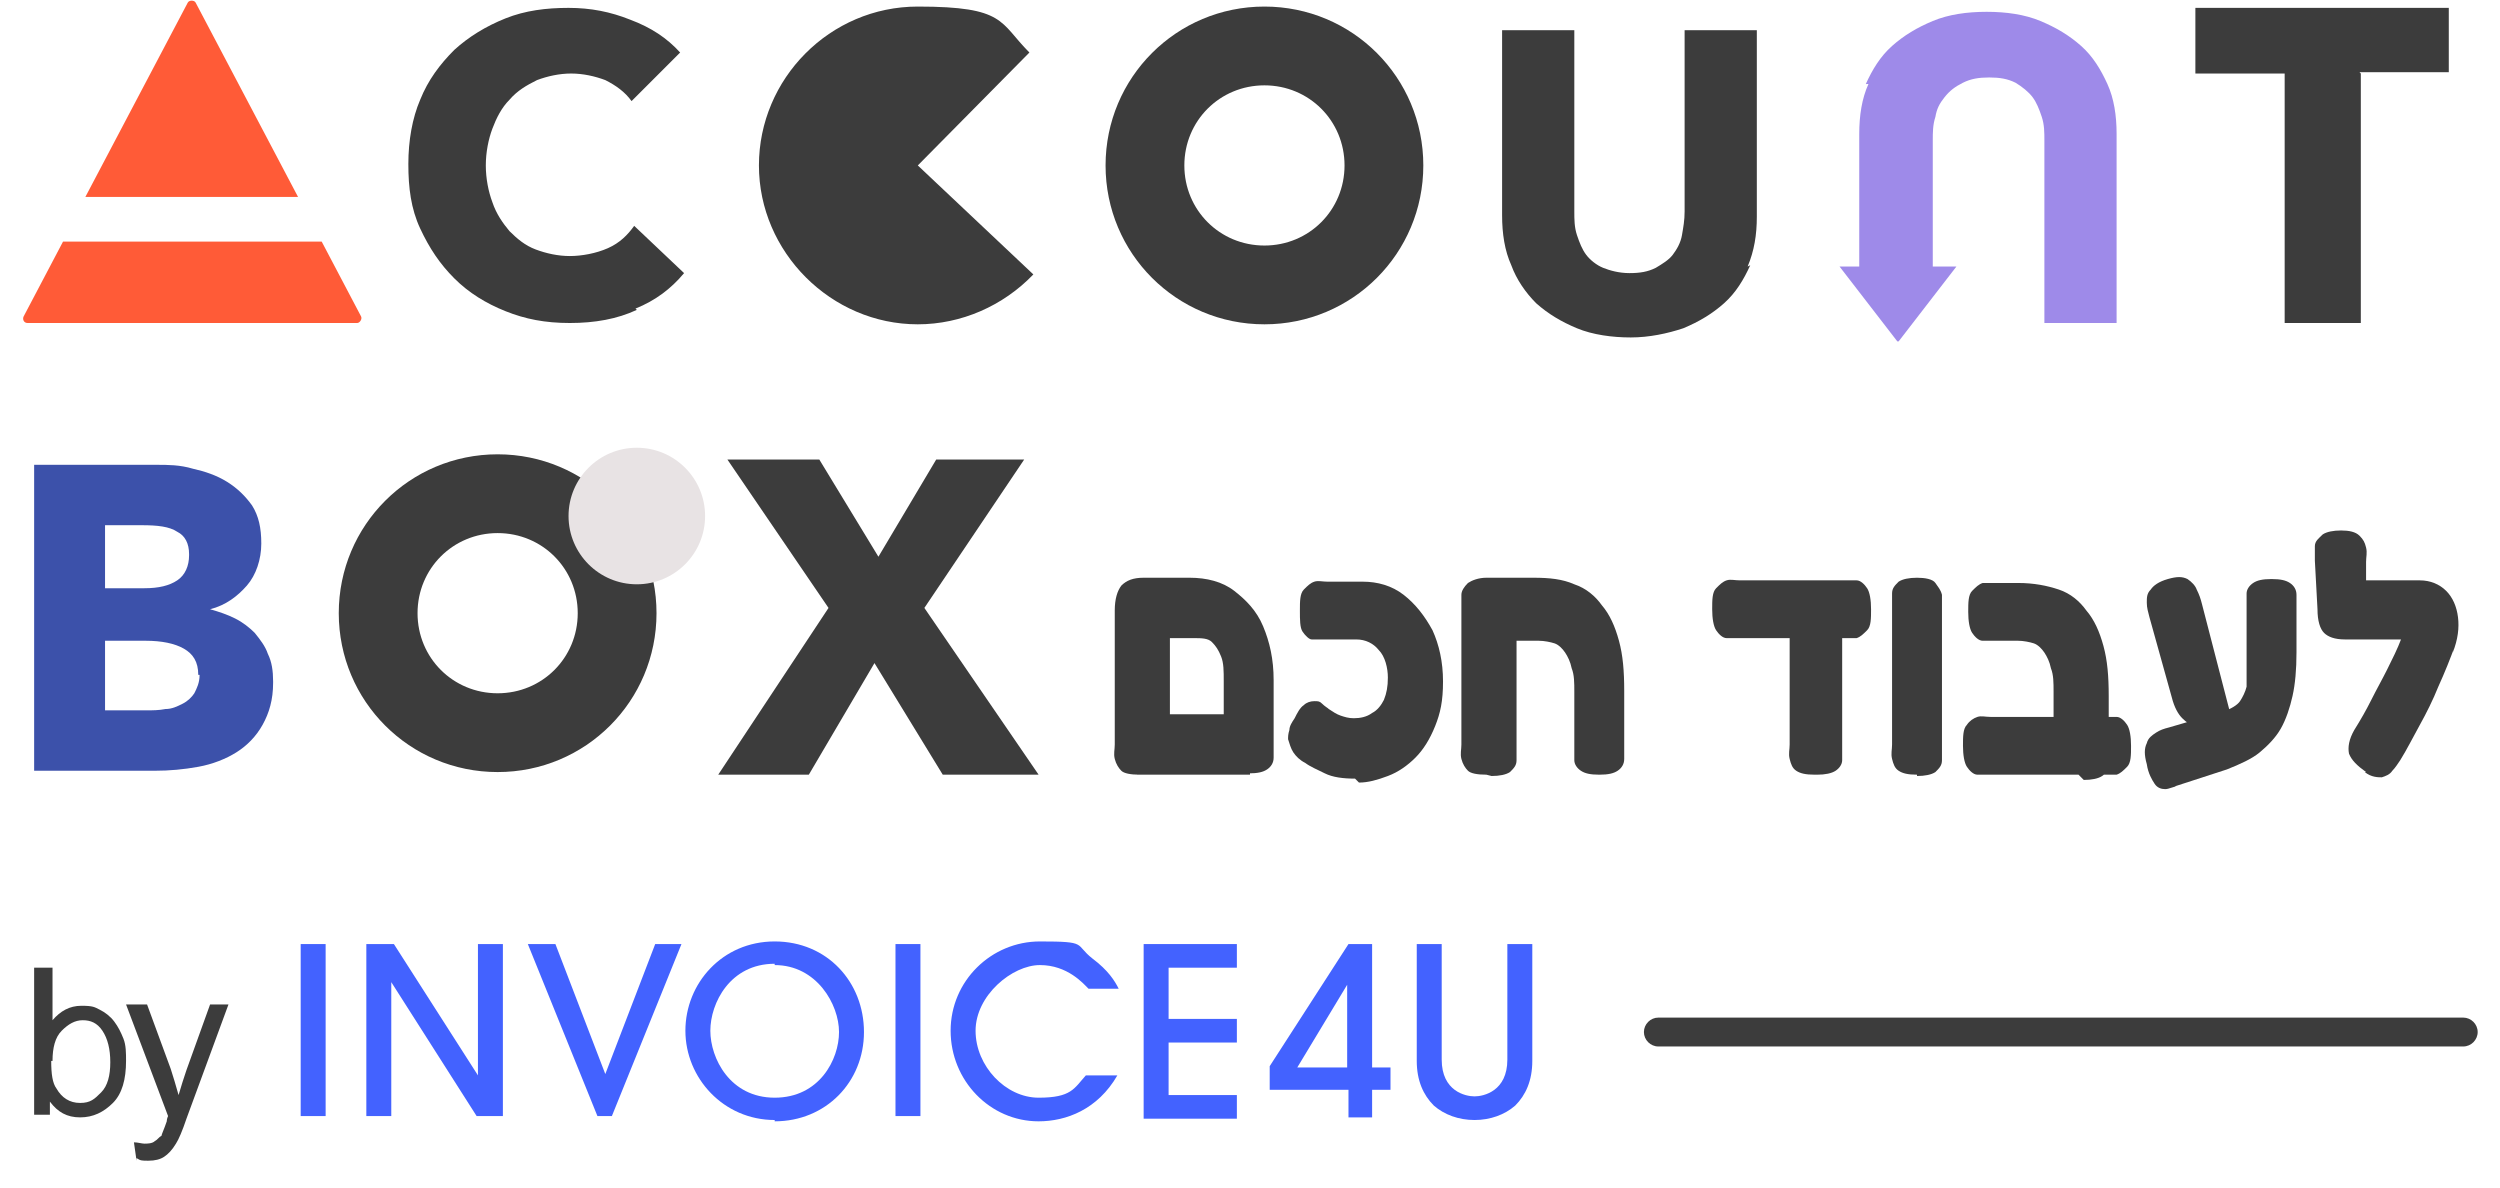
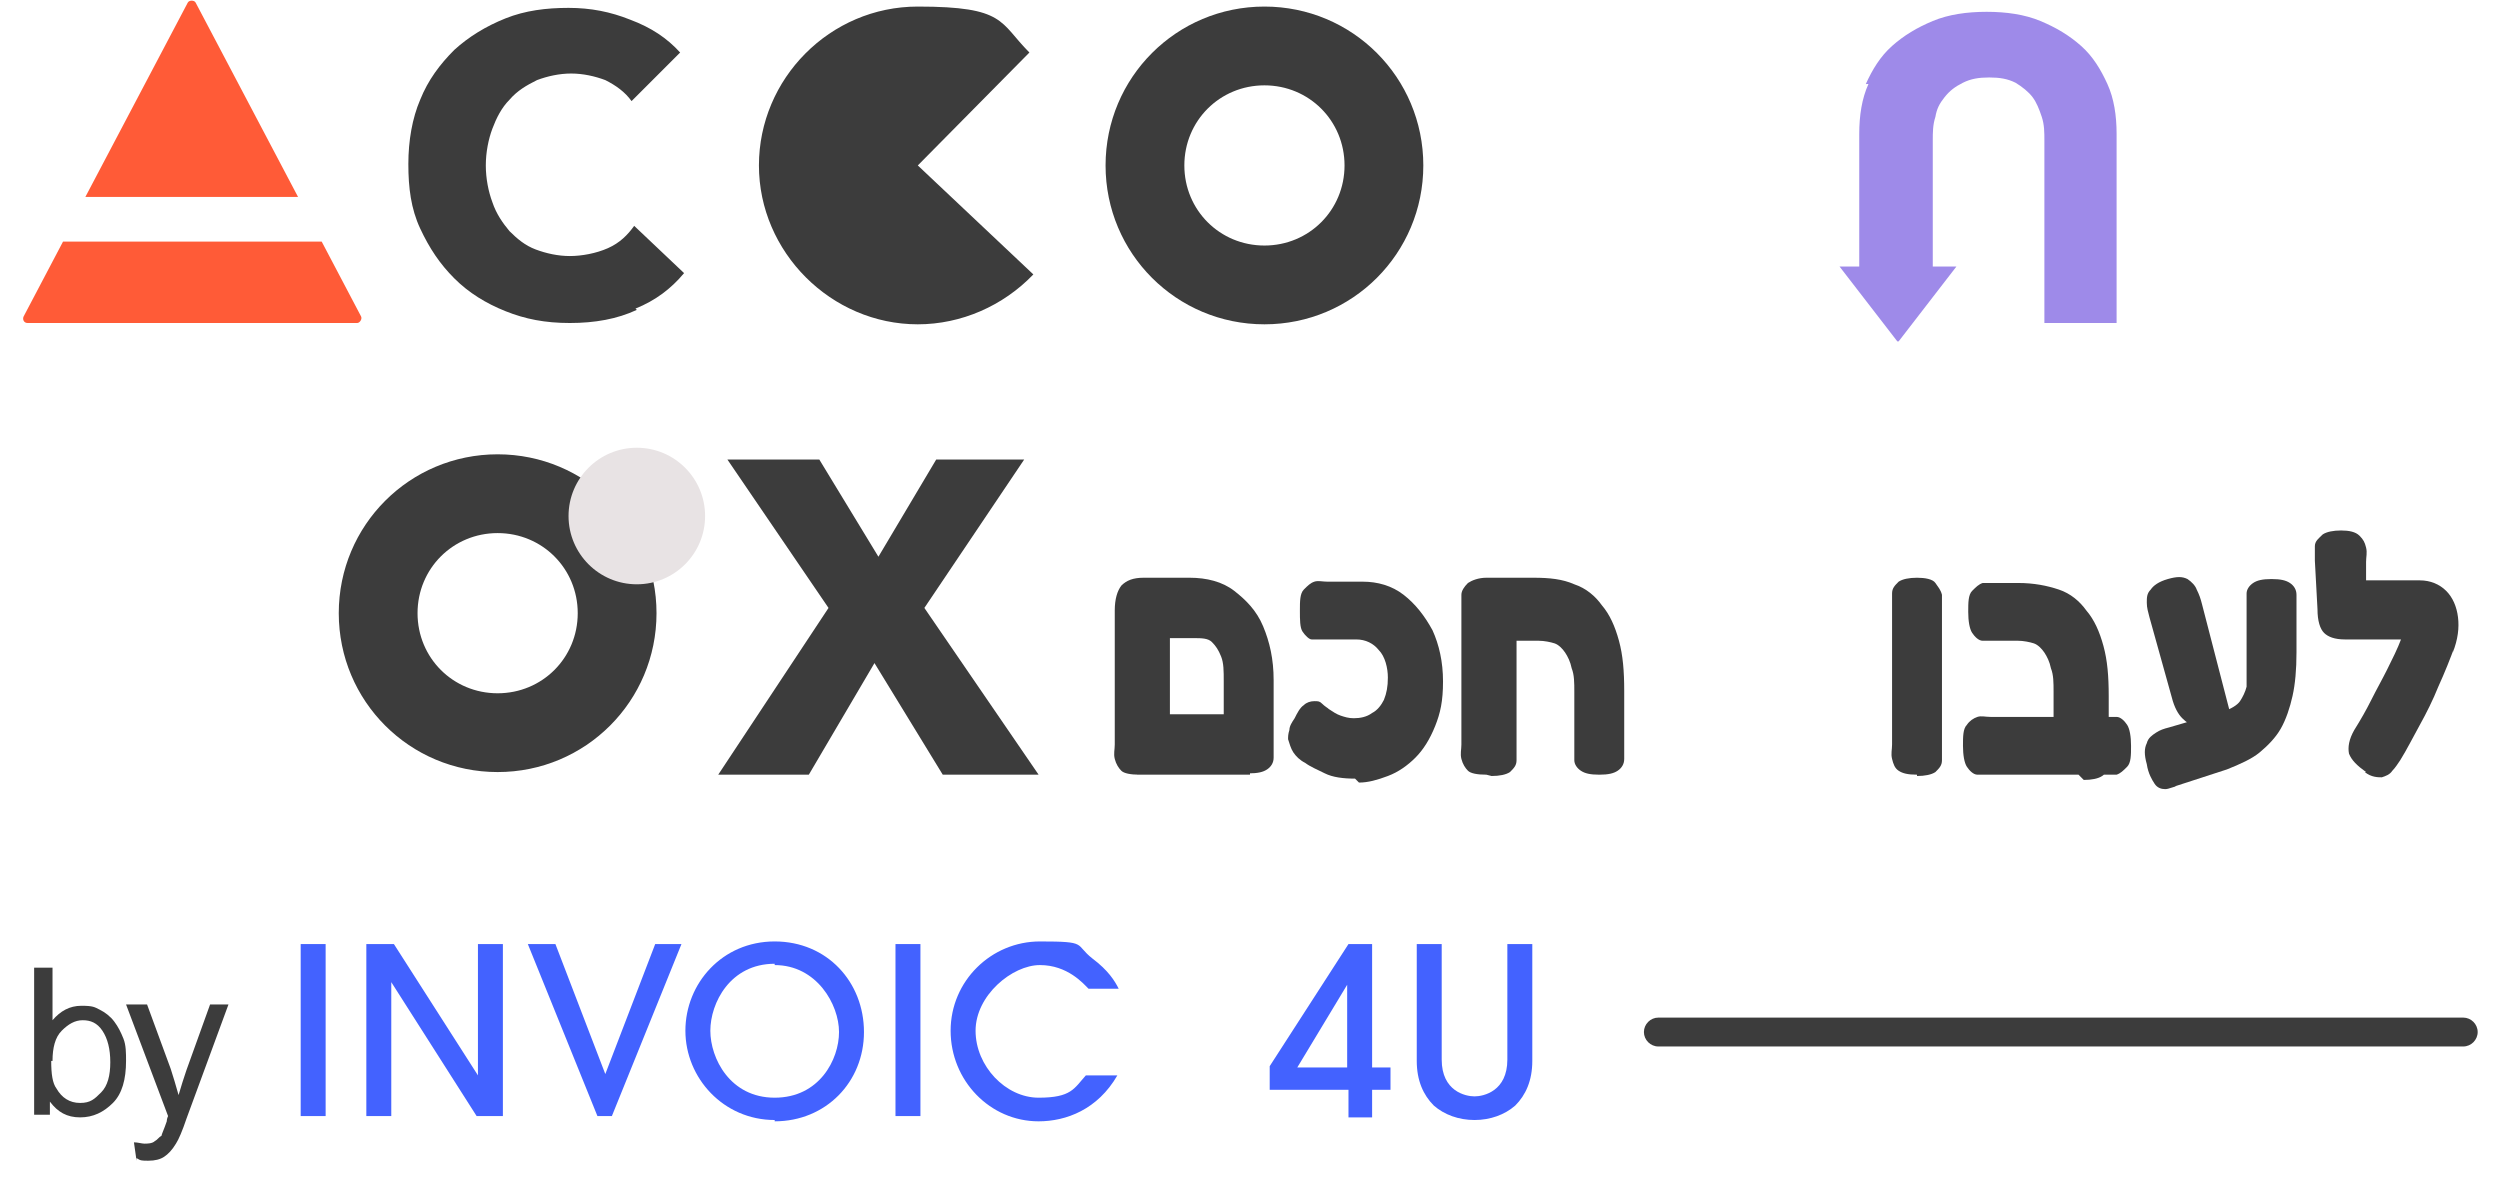
<svg xmlns="http://www.w3.org/2000/svg" id="Group_2" version="1.1" viewBox="0 0 190.4 90.5">
  <defs>
    <style>
      .st0 {
        fill: #3c3c3c;
      }

      .st1 {
        fill: #e8e3e4;
      }

      .st2 {
        fill: #3c51aa;
      }

      .st3 {
        fill: #ff5b37;
      }

      .st4 {
        fill: #4362ff;
      }

      .st5 {
        fill: #9e8ae9;
      }
    </style>
  </defs>
  <g>
    <path class="st5" d="M144.6,26l4.4-5.7s0,0,0,0h-8.9s0,0,0,0l4.4,5.7s0,0,0,0h0Z" />
    <g>
      <path class="st0" d="M48.5,23.6c-1.5.7-3.2,1-5.1,1s-3.4-.3-4.9-.9c-1.5-.6-2.8-1.4-3.9-2.5s-1.9-2.3-2.6-3.8-.9-3.1-.9-4.9.3-3.5.9-4.9c.6-1.5,1.5-2.7,2.6-3.8,1.1-1,2.4-1.8,3.9-2.4,1.5-.6,3.1-.8,4.8-.8s3.2.3,4.7.9c1.6.6,2.8,1.4,3.8,2.5l-3.7,3.7c-.5-.7-1.2-1.2-2-1.6-.8-.3-1.7-.5-2.6-.5s-1.8.2-2.6.5c-.8.4-1.5.8-2.1,1.5-.6.6-1,1.4-1.3,2.2-.3.8-.5,1.8-.5,2.8s.2,2,.5,2.8c.3.9.8,1.6,1.3,2.2.6.6,1.2,1.1,2,1.4.8.3,1.7.5,2.6.5s2-.2,2.9-.6,1.5-1,2-1.7l3.8,3.6c-1,1.2-2.2,2.1-3.7,2.7h0Z" />
-       <path class="st0" d="M133.3,20.2c-.5,1.1-1.1,2.1-2,2.9s-1.9,1.4-3.1,1.9c-1.2.4-2.6.7-4,.7s-2.9-.2-4.1-.7c-1.2-.5-2.2-1.1-3.1-1.9-.8-.8-1.5-1.8-1.9-2.9-.5-1.1-.7-2.4-.7-3.8V2.3h5.5v13.8c0,.6,0,1.2.2,1.8.2.6.4,1.1.7,1.5.3.4.8.8,1.3,1s1.2.4,2,.4,1.4-.1,2-.4c.5-.3,1-.6,1.3-1,.3-.4.6-.9.7-1.5.1-.6.2-1.1.2-1.8V2.3h5.5v14.2c0,1.4-.2,2.6-.7,3.8h0Z" />
      <path class="st5" d="M142.1,6.4c.5-1.1,1.1-2.1,2-2.9.9-.8,1.9-1.4,3.1-1.9,1.2-.5,2.6-.7,4.1-.7s2.9.2,4.1.7c1.2.5,2.2,1.1,3.1,1.9s1.5,1.8,2,2.9c.5,1.1.7,2.4.7,3.8v14.4h-5.5v-13.9c0-.6,0-1.2-.2-1.8-.2-.6-.4-1.1-.7-1.5s-.8-.8-1.3-1.1c-.6-.3-1.2-.4-2-.4s-1.4.1-2,.4c-.6.3-1,.6-1.4,1.1s-.6.9-.7,1.5c-.2.6-.2,1.2-.2,1.8v10.7h-5.6v-11.2c0-1.4.2-2.7.7-3.8h0Z" />
-       <path class="st0" d="M179.8,5.6v19h-5.8V5.6h-6.8V.6h19.3v4.9s-6.8,0-6.8,0Z" />
      <g>
        <path class="st3" d="M22.7,15L14.9.2c-.1-.2-.5-.2-.6,0l-7.8,14.8h16.1Z" />
        <path class="st3" d="M27.5,24.1l-3-5.7H4.8l-3,5.7c-.1.2,0,.5.3.5h25.1c.2,0,.4-.3.3-.5h0Z" />
      </g>
      <path class="st0" d="M69.9,12.6l8.8,8.3c-2.3,2.4-5.5,3.8-8.8,3.8-6.6,0-12.1-5.5-12.1-12.1S63.2.5,69.9.5s6.2,1.2,8.5,3.5l-8.5,8.6Z" />
      <path class="st0" d="M96.3.5c-6.7,0-12.1,5.4-12.1,12.1s5.4,12.1,12.1,12.1,12.1-5.4,12.1-12.1S103,.5,96.3.5ZM96.3,18.7c-3.4,0-6.1-2.7-6.1-6.1s2.7-6.1,6.1-6.1,6.1,2.7,6.1,6.1-2.7,6.1-6.1,6.1Z" />
    </g>
    <g>
      <g>
-         <path class="st2" d="M20.8,52c0,1.3-.3,2.3-.8,3.2-.5.9-1.2,1.6-2,2.1-.8.5-1.8.9-2.9,1.1-1.1.2-2.2.3-3.3.3H2.6v-23.3h9.3c.9,0,1.8,0,2.8.3.9.2,1.8.5,2.6,1,.8.5,1.4,1.1,1.9,1.8.5.8.7,1.7.7,2.9s-.4,2.4-1.1,3.2-1.6,1.5-2.8,1.8h0c.7.2,1.3.4,1.9.7s1.1.7,1.5,1.1c.4.5.8,1,1,1.6.3.6.4,1.3.4,2.1h0ZM14.4,42.2c0-.8-.3-1.4-.9-1.7-.6-.4-1.5-.5-2.7-.5h-2.8v4.8h3c1.1,0,1.9-.2,2.5-.6.6-.4.9-1.1.9-1.9h0ZM15.1,51.4c0-1-.4-1.6-1.1-2-.7-.4-1.7-.6-2.9-.6h-3.1v5.3h3.2c.4,0,.9,0,1.4-.1.5,0,.9-.2,1.3-.4.4-.2.7-.5.9-.8.2-.4.4-.8.4-1.4h0Z" />
        <path class="st0" d="M71.8,59l-5.2-8.5-5,8.5h-6.9l8.4-12.7-7.7-11.3h7l4.5,7.4,4.4-7.4h6.7l-7.6,11.3,8.7,12.7h-7.1Z" />
      </g>
      <path class="st0" d="M37.9,34.6c-6.7,0-12.1,5.4-12.1,12.1s5.4,12.1,12.1,12.1,12.1-5.4,12.1-12.1-5.4-12.1-12.1-12.1ZM37.9,52.8c-3.4,0-6.1-2.7-6.1-6.1s2.7-6.1,6.1-6.1,6.1,2.7,6.1,6.1-2.7,6.1-6.1,6.1Z" />
      <circle class="st1" cx="48.5" cy="39.3" r="5.2" />
    </g>
  </g>
  <g>
    <path class="st0" d="M86.8,59c-.7,0-1.2-.1-1.4-.3s-.4-.5-.5-.9,0-.7,0-1.1v-10.2c0-.9.2-1.5.5-1.9.4-.4.9-.6,1.7-.6h3.5c1.3,0,2.5.3,3.4,1s1.7,1.5,2.2,2.7c.5,1.2.8,2.5.8,4.1v4.8c0,.4,0,.8,0,1.1,0,.4-.2.7-.5.9s-.7.3-1.4.3-1.1-.1-1.4-.3-.5-.5-.5-.8c0-.3,0-.7,0-1v-4.9c0-.8,0-1.4-.2-1.9-.2-.5-.4-.8-.7-1.1s-.8-.3-1.4-.3h-1.8v8c0,.4,0,.8,0,1.1,0,.4-.2.6-.5.9-.3.2-.8.3-1.4.3h0ZM86.6,59v-4.6h8.6v4.6s-8.6,0-8.6,0h0Z" />
    <path class="st0" d="M103.2,59.3c-.9,0-1.7-.1-2.3-.4s-1.1-.5-1.5-.8c-.4-.2-.7-.5-.9-.8-.2-.3-.3-.7-.4-1,0-.2,0-.4.1-.7,0-.3.2-.6.4-.9.2-.4.4-.8.7-1,.2-.2.5-.3.8-.3s.4,0,.6.2.4.3.5.4c.3.2.6.4.9.5.3.1.6.2,1,.2.5,0,1-.1,1.4-.4.4-.2.7-.6.9-1,.2-.5.3-1,.3-1.7s-.2-1.6-.7-2.1c-.4-.5-1-.8-1.7-.8h-2.5c-.3,0-.7,0-.9,0s-.5-.3-.7-.6c-.2-.3-.2-.9-.2-1.6s0-1.3.3-1.6.5-.5.8-.6.6,0,1,0h2.7c1.1,0,2.2.3,3.1,1s1.6,1.6,2.2,2.7c.5,1.1.8,2.4.8,3.9s-.2,2.4-.6,3.4-.9,1.8-1.5,2.4-1.3,1.1-2.1,1.4c-.8.3-1.5.5-2.2.5h0Z" />
    <path class="st0" d="M113.2,59c-.7,0-1.2-.1-1.4-.3s-.4-.5-.5-.9,0-.7,0-1.1v-10.3c0-.4,0-.7,0-1.1,0-.3.2-.6.5-.9.3-.2.8-.4,1.4-.4h3.6c1.2,0,2.2.1,3.1.5.9.3,1.6.9,2.1,1.6.6.7,1,1.6,1.3,2.7.3,1.1.4,2.3.4,3.8v4.1c0,.4,0,.8,0,1.1,0,.4-.2.7-.5.9s-.7.3-1.4.3-1.1-.1-1.4-.3-.5-.5-.5-.8c0-.3,0-.7,0-1v-4.2c0-.7,0-1.3-.2-1.8-.1-.5-.3-.9-.5-1.2-.2-.3-.5-.6-.8-.7-.3-.1-.8-.2-1.2-.2h-1.7v8c0,.4,0,.8,0,1.1,0,.4-.2.6-.5.9-.3.2-.8.3-1.4.3h0Z" />
-     <path class="st0" d="M132.5,48.6c-.3,0-.7,0-1,0-.3,0-.6-.3-.8-.6s-.3-.9-.3-1.6,0-1.3.3-1.6.5-.5.8-.6.6,0,1,0h7.9c.3,0,.7,0,1,0s.6.3.8.6c.2.3.3.9.3,1.6s0,1.3-.3,1.6-.5.5-.8.6c-.3,0-.6,0-1,0h-7.9,0ZM138.2,59c-.7,0-1.1-.1-1.4-.3s-.4-.5-.5-.9,0-.7,0-1.1v-9.2l4,.4v9c0,.4,0,.7,0,1,0,.3-.2.6-.5.8-.3.2-.8.3-1.4.3h0Z" />
    <path class="st0" d="M146,59c-.7,0-1.1-.1-1.4-.3s-.4-.5-.5-.9,0-.7,0-1.1v-10.4c0-.4,0-.7,0-1.1,0-.4.2-.6.5-.9.3-.2.8-.3,1.4-.3s1.2.1,1.4.4.4.5.5.9c0,.4,0,.7,0,1.1v10.4c0,.4,0,.7,0,1.1,0,.4-.2.6-.5.9-.3.2-.8.3-1.4.3h0Z" />
    <path class="st0" d="M151.6,59c-.3,0-.7,0-1,0-.3,0-.6-.3-.8-.6s-.3-.9-.3-1.6,0-1.3.3-1.6c.2-.3.5-.5.8-.6s.6,0,1,0h8.6c.3,0,.7,0,1,0s.6.3.8.6c.2.3.3.9.3,1.6s0,1.3-.3,1.6-.5.5-.8.6c-.3,0-.6,0-1,0h-8.6,0ZM158.3,59c-.6,0-1.1-.1-1.4-.3s-.5-.5-.5-.8c0-.3,0-.7,0-1v-4.2c0-.7,0-1.3-.2-1.8-.1-.5-.3-.9-.5-1.2s-.5-.6-.8-.7c-.3-.1-.8-.2-1.2-.2h-1.7c-.3,0-.7,0-1,0-.3,0-.6-.3-.8-.6s-.3-.9-.3-1.6,0-1.3.3-1.6.5-.5.8-.6c.3,0,.6,0,1,0h1.7c1.2,0,2.2.2,3.1.5.9.3,1.6.9,2.1,1.6.6.7,1,1.6,1.3,2.7s.4,2.3.4,3.8v4.1c0,.4,0,.8,0,1.1,0,.4-.2.7-.5.9s-.8.3-1.4.3h0Z" />
    <path class="st0" d="M165.8,59.9c-.3,0-.6.2-.9.2-.3,0-.6-.1-.8-.4-.2-.3-.5-.8-.6-1.5-.2-.7-.2-1.2,0-1.6.1-.4.4-.6.7-.8.3-.2.6-.3,1-.4l4.1-1.2c.6-.2,1.1-.5,1.3-.8s.4-.7.5-1.1c0-.4,0-1,0-1.6v-4.5c0-.4,0-.7,0-1,0-.3.2-.6.5-.8.3-.2.7-.3,1.4-.3s1.1.1,1.4.3c.3.2.5.5.5.9,0,.4,0,.7,0,1.1v3.3c0,1.3-.1,2.4-.3,3.3s-.5,1.8-.9,2.5-1,1.3-1.6,1.8-1.5.9-2.5,1.3l-4,1.3h0ZM167.2,55.4c-.4-.2-.7-.4-1-.7s-.6-.8-.8-1.6l-1.7-6.1c-.1-.4-.2-.7-.2-1.1,0-.4,0-.7.3-1,.2-.3.6-.6,1.3-.8s1.1-.2,1.5,0c.3.2.6.5.7.8.2.4.3.7.4,1.1l2.2,8.5-2.6.9h0Z" />
    <path class="st0" d="M186.9,49.5l-2.6-.8h-5.7c-.8,0-1.3-.2-1.6-.5-.3-.3-.5-.9-.5-1.8l-.2-3.7c0-.4,0-.8,0-1.1,0-.4.3-.6.6-.9.3-.2.8-.3,1.4-.3s1.1.1,1.4.4.4.5.5.9,0,.7,0,1.1v1.4h4.1c.8,0,1.5.3,2,.8s.8,1.2.9,2c.1.8,0,1.7-.4,2.7h0ZM180.2,58.8c-.7-.5-1.1-.9-1.3-1.4-.1-.5,0-1.1.4-1.8.5-.8.9-1.5,1.3-2.3s.8-1.5,1.2-2.3.8-1.6,1.1-2.4c.4-.8.7-1.6,1-2.4l3.1,2.9c-.4,1.1-.8,2.1-1.3,3.2-.4,1-.9,2-1.4,2.9-.5.9-1,1.9-1.5,2.7-.2.3-.4.6-.6.8-.2.3-.5.4-.8.5-.3,0-.8,0-1.3-.4h0Z" />
  </g>
  <g>
    <g>
      <path class="st0" d="M3.9,84.9h-1.3v-11.2h1.4v4c.6-.7,1.3-1.1,2.2-1.1s1,.1,1.4.3c.4.2.8.5,1.1.9.3.4.5.8.7,1.3s.2,1.1.2,1.7c0,1.4-.3,2.5-1,3.2s-1.5,1.1-2.5,1.1-1.7-.4-2.3-1.2v1h0ZM3.9,80.8c0,1,.1,1.7.4,2.1.4.7,1,1.1,1.8,1.1s1.1-.3,1.6-.8.7-1.3.7-2.3-.2-1.8-.6-2.4-.9-.8-1.5-.8-1.1.3-1.6.8-.7,1.3-.7,2.3h0Z" />
      <path class="st0" d="M10.4,88.4l-.2-1.4c.3,0,.6.1.8.1s.6,0,.8-.2c.2-.1.3-.3.5-.4,0-.1.2-.5.4-1.1,0,0,0-.2.1-.4l-3.2-8.5h1.6l1.8,4.9c.2.6.4,1.3.6,2,.2-.7.4-1.3.6-1.9l1.8-5h1.4l-3.2,8.7c-.3.9-.6,1.6-.8,1.9-.3.5-.6.8-.9,1-.3.2-.7.3-1.2.3s-.6,0-.9-.2h0Z" />
    </g>
    <g>
      <g>
        <path class="st4" d="M104.5,81.3h1.4v1.7h-1.4v2.1h-1.8v-2.1h-6v-1.8l6-9.3h1.8v9.4ZM102.6,81.3v-6.3h0l-3.8,6.3h3.9Z" />
        <path class="st4" d="M116.7,80.8c0,1.5-.5,2.6-1.3,3.4-.8.7-1.9,1.1-3.1,1.1s-2.3-.4-3.1-1.1c-.8-.8-1.3-1.9-1.3-3.4v-8.9h1.9v8.8c0,2.4,1.8,2.8,2.5,2.8s2.5-.4,2.5-2.8v-8.8h1.9v8.9h0Z" />
      </g>
      <g>
        <path class="st4" d="M22.9,85v-13.1h1.9v13.1h-1.9Z" />
        <path class="st4" d="M36.3,85l-6.5-10.2h0v10.2h-1.9v-13.1h2.1l6.4,10h0v-10h1.9v13.1h-2Z" />
        <path class="st4" d="M59,85.3c-3.9,0-6.8-3.2-6.8-6.8s2.8-6.8,6.8-6.8,6.8,3.1,6.8,6.9-2.9,6.8-6.8,6.8h0ZM59,73.4c-3.4,0-4.9,3-4.9,5.1s1.5,5.1,4.9,5.1,4.9-2.9,4.9-5-1.7-5.1-4.9-5.1h0Z" />
        <path class="st4" d="M68.2,85v-13.1h1.9v13.1h-1.9Z" />
        <path class="st4" d="M82.9,75.3c-.4-.4-1.6-1.8-3.7-1.8s-4.9,2.3-4.9,5,2.3,5.1,4.8,5.1,2.7-.7,3.6-1.7h2.4c-1.5,2.6-3.9,3.5-6,3.5-3.7,0-6.7-3.1-6.7-6.9s3.1-6.8,6.8-6.8,2.6.2,4,1.3c1.2.9,1.7,1.7,2,2.3h-2.3Z" />
-         <path class="st4" d="M87.1,85v-13.1h7.1v1.8h-5.2v3.9h5.2v1.8h-5.2v4h5.2v1.8h-7.1Z" />
        <path class="st4" d="M45.5,85l-5.3-13.1h2.1l3.8,9.9,3.8-9.9h2l-5.3,13.1h-1.2,0Z" />
      </g>
    </g>
  </g>
  <path class="st0" d="M187.6,79.7h-61.3c-.6,0-1.1-.5-1.1-1.1s.5-1.1,1.1-1.1h61.3c.6,0,1.1.5,1.1,1.1s-.5,1.1-1.1,1.1Z" />
</svg>